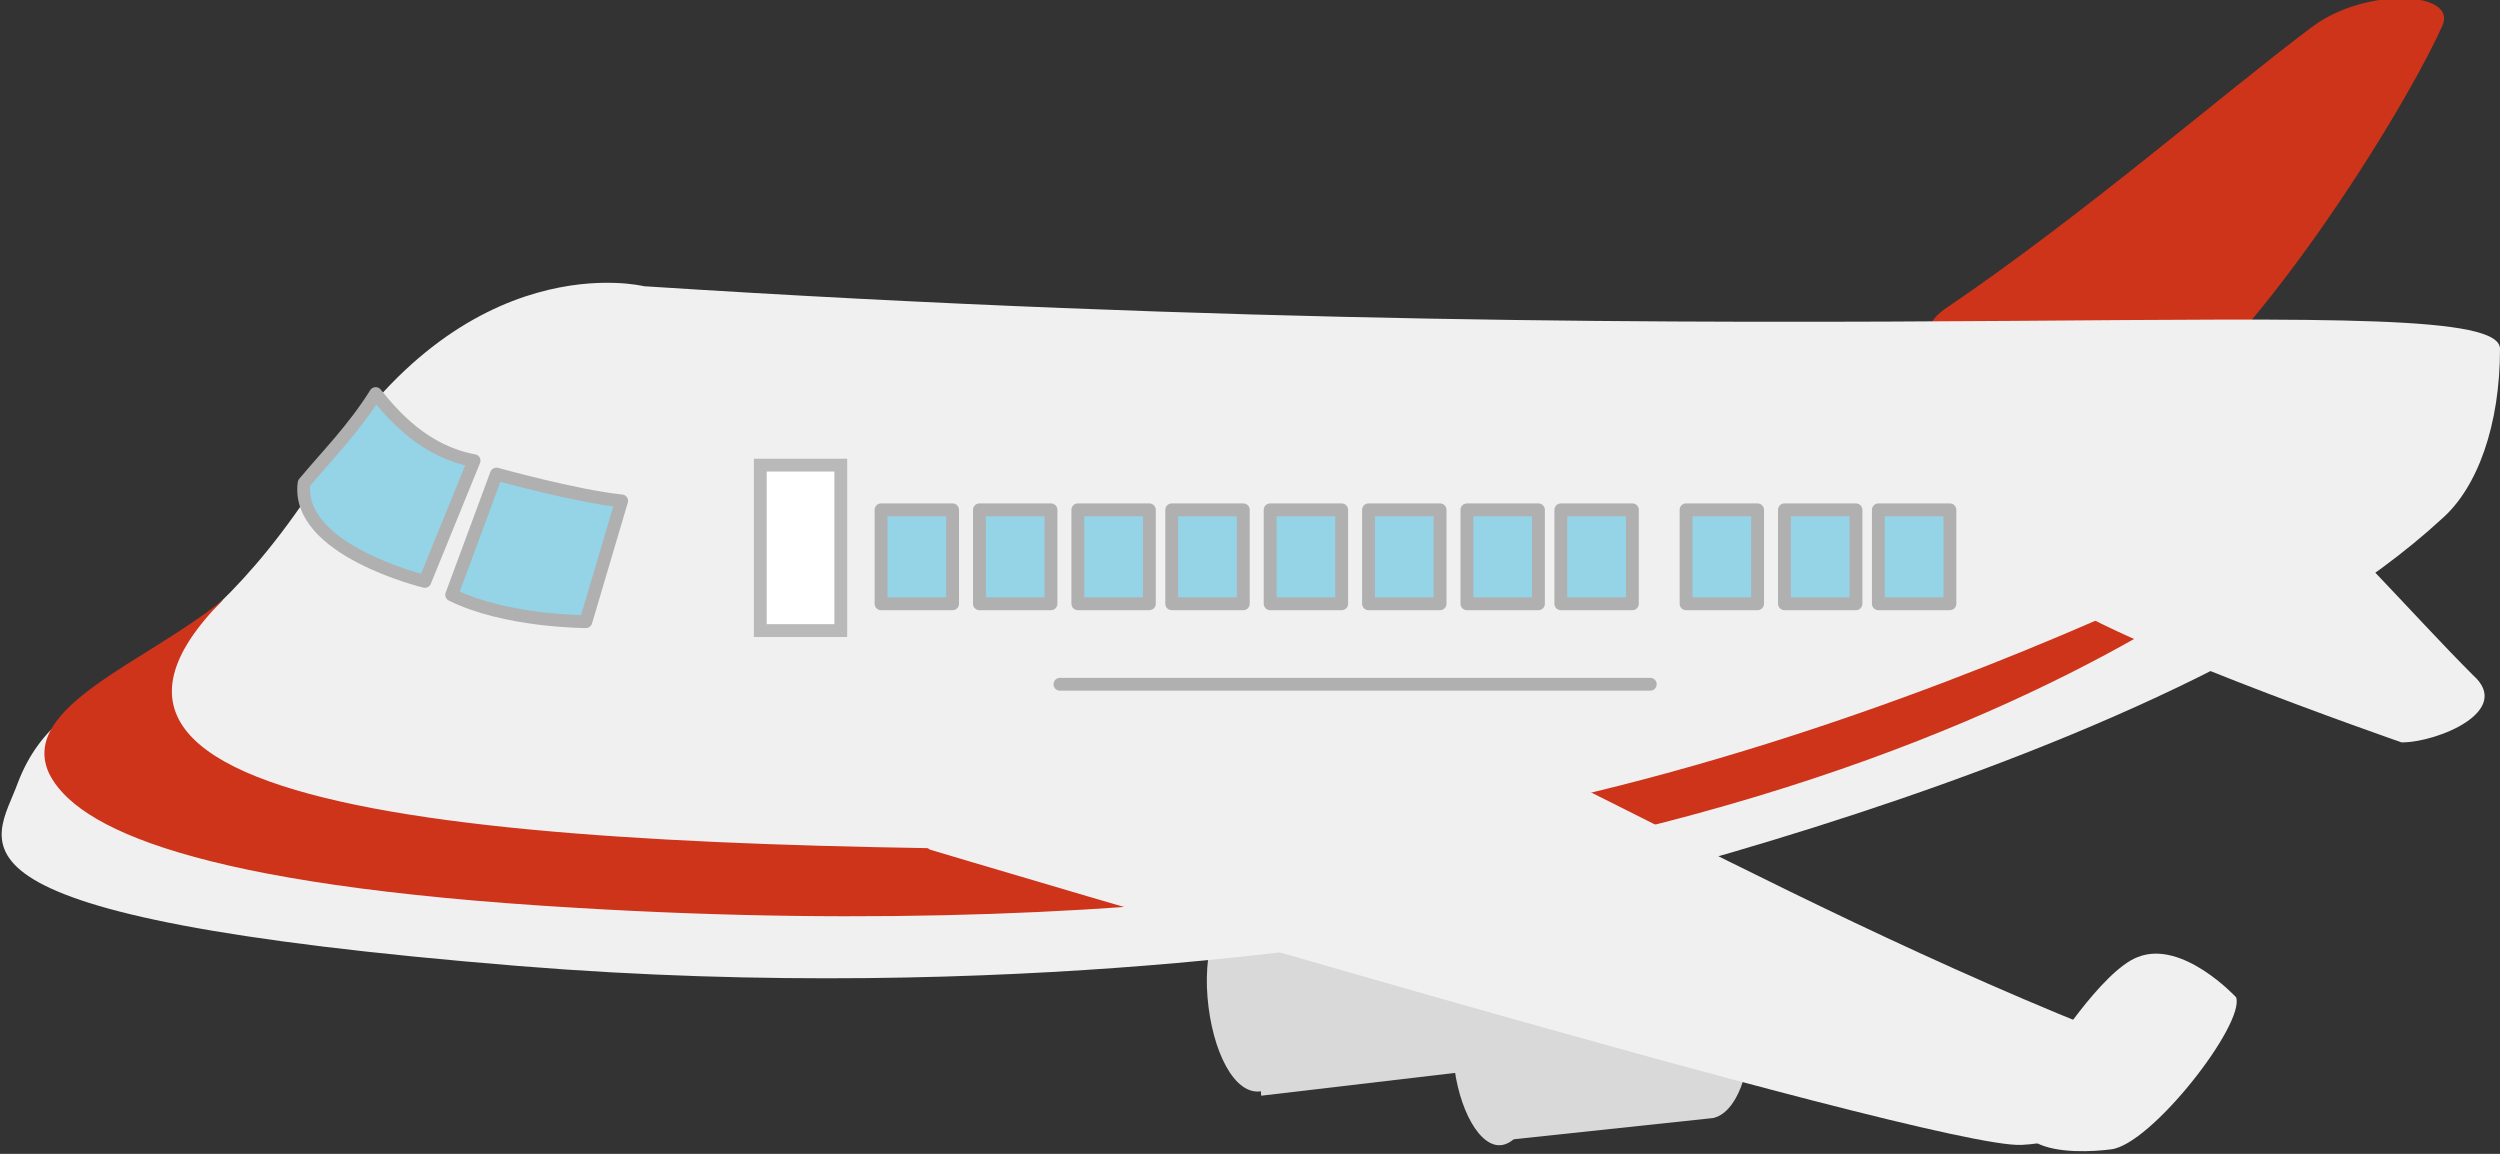
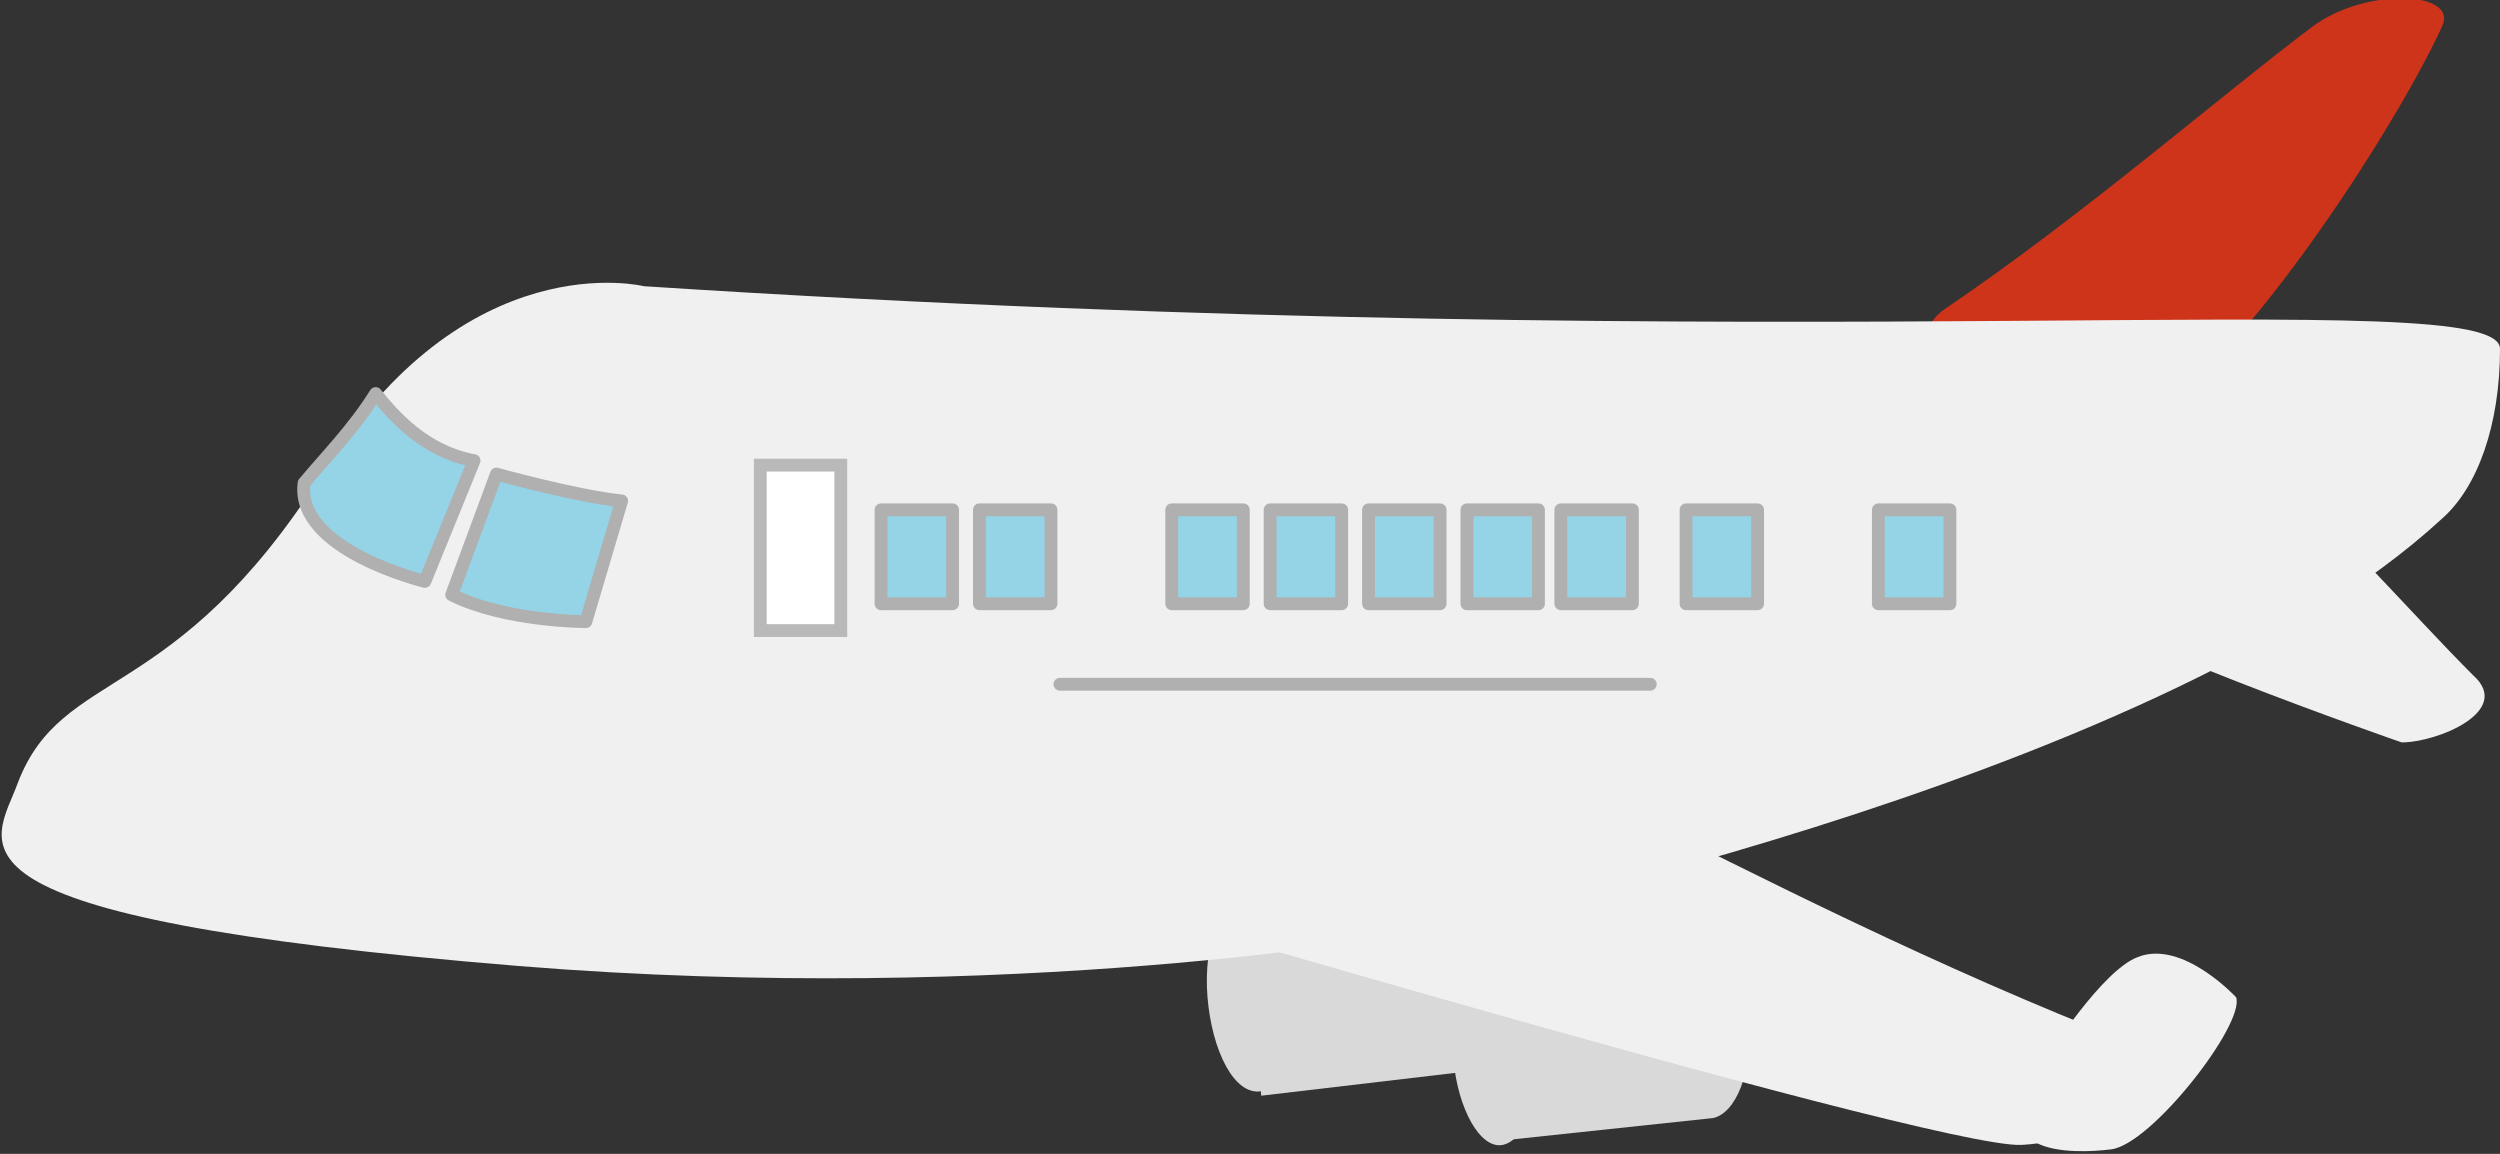
<svg xmlns="http://www.w3.org/2000/svg" version="1.1" id="レイヤー_1" x="0px" y="0px" viewBox="0 0 55.9 25.8" style="enable-background:new 0 0 55.9 25.8;" xml:space="preserve">
  <rect x="0" y="0" width="55.9" height="25.8" fill="#333333" stroke="none" />
  <style type="text/css">
	.st0{fill:#DAD9D9;}
	.st1{fill:#CE341A;}
	.st2{fill:#F0F0F0;}
	.st3{fill:#95D3E7;stroke:#AFB0AF;stroke-width:0.287;stroke-linecap:round;stroke-linejoin:round;stroke-miterlimit:10;}
	.st4{fill:#FFFFFF;stroke:#B9B9B9;stroke-width:0.287;stroke-miterlimit:10;}
	.st5{fill:none;stroke:#AFB0AF;stroke-width:0.287;stroke-linecap:round;stroke-linejoin:round;stroke-miterlimit:10;}
</style>
  <g id="レイヤー_1_1_">
    <g>
      <g>
        <path class="st0" d="M33,19.4L33,19.4L33,19.4L27.9,20l0.3,4.5l5.1-0.6l0,0l0,0c0.6-0.1,0.9-1.1,0.9-2.3     C34.1,20.3,33.5,19.3,33,19.4z" />
        <path class="st0" d="M29.1,22.1c0.1,1.2-0.3,2.3-0.9,2.3c-0.6,0.1-1.1-0.9-1.2-2.1c-0.1-1.2,0.3-2.3,0.9-2.3     C28.5,19.9,29,20.9,29.1,22.1z" />
      </g>
      <g>
        <path class="st0" d="M37.9,20.9L37.9,20.9L37.9,20.9l-4.6,0.5l0.3,4.1l4.7-0.5l0,0l0,0c0.5-0.1,0.9-1,0.8-2.2     C38.9,21.7,38.4,20.8,37.9,20.9z" />
        <path class="st0" d="M34.4,23.4c0.1,1.1-0.3,2.1-0.8,2.2c-0.5,0.1-1-0.8-1.1-1.9c-0.1-1.1,0.3-2.1,0.8-2.2     C33.8,21.4,34.3,22.2,34.4,23.4z" />
      </g>
      <path class="st1" d="M43.5,6.9c3.1-2.1,6.2-4.8,8.2-6.3c1.2-0.9,3.3-0.8,2.9,0c-1,2.2-4.7,8-7,9C44.3,11.1,42,7.9,43.5,6.9z" />
      <path class="st2" d="M14.4,6.4c0,0-4-1-7.2,4.2c-3.3,5.2-5.8,4.3-6.8,6.9c-0.5,1.4-2.3,3,11.2,4.1c11.1,0.9,19.8-0.7,19.8-0.7    s16.7-3.3,23.2-9.3c0.8-0.7,1.3-2.1,1.3-3.8C55.9,6.3,40.7,8.1,14.4,6.4z" />
-       <path class="st1" d="M5,13.4c-1.7,1.4-4.6,2.4-3.9,3.9c0.6,1.2,3.2,2.5,11.8,3c26.7,1.6,37.3-7.5,38.9-8.8c0,0-13.5,7.5-26,7.5    C12,19,0,18.4,5,13.4z" />
      <path class="st2" d="M20.8,19c-2-1.2,1-3.9,8.3-3.9c2.4,0,10,4.9,18.5,8.2c1.6,0.6-0.4,2.2-2.4,2.3C43.2,25.7,20.8,19,20.8,19z" />
      <path class="st2" d="M45.8,23.6c0,0,1.2-1.9,2-2.2c1-0.4,2.2,0.9,2.2,0.9c0.2,0.6-1.9,3.3-2.8,3.4C46.4,25.8,44,25.9,45.8,23.6z" />
      <path class="st2" d="M50.8,10.6c1.3,1,3.1,3.1,4.5,4.5c0.9,0.8-0.8,1.5-1.6,1.5c0,0-7.2-2.5-7.9-3.4C43.7,10.7,50,10,50.8,10.6z" />
      <path class="st3" d="M6.8,10.8C6.6,12.3,9.5,13,9.5,13l1.1-2.7c-1.1-0.2-1.8-1-2.2-1.5C7.9,9.6,7.3,10.2,6.8,10.8z" />
      <path class="st3" d="M10.1,13.3l1-2.7c0,0,1.8,0.5,2.8,0.6l-0.8,2.7C13.1,13.9,11.3,13.9,10.1,13.3z" />
      <rect x="17" y="10.4" class="st4" width="1.8" height="3.7" />
      <rect x="37.7" y="11.4" class="st3" width="1.6" height="2.1" />
      <rect x="19.7" y="11.4" class="st3" width="1.6" height="2.1" />
      <rect x="21.9" y="11.4" class="st3" width="1.6" height="2.1" />
-       <rect x="24.1" y="11.4" class="st3" width="1.6" height="2.1" />
      <rect x="26.2" y="11.4" class="st3" width="1.6" height="2.1" />
      <rect x="28.4" y="11.4" class="st3" width="1.6" height="2.1" />
      <rect x="30.6" y="11.4" class="st3" width="1.6" height="2.1" />
      <rect x="32.8" y="11.4" class="st3" width="1.6" height="2.1" />
      <rect x="34.9" y="11.4" class="st3" width="1.6" height="2.1" />
-       <rect x="39.9" y="11.4" class="st3" width="1.6" height="2.1" />
      <rect x="42" y="11.4" class="st3" width="1.6" height="2.1" />
    </g>
    <line class="st5" x1="23.7" y1="15.3" x2="36.9" y2="15.3" />
  </g>
</svg>